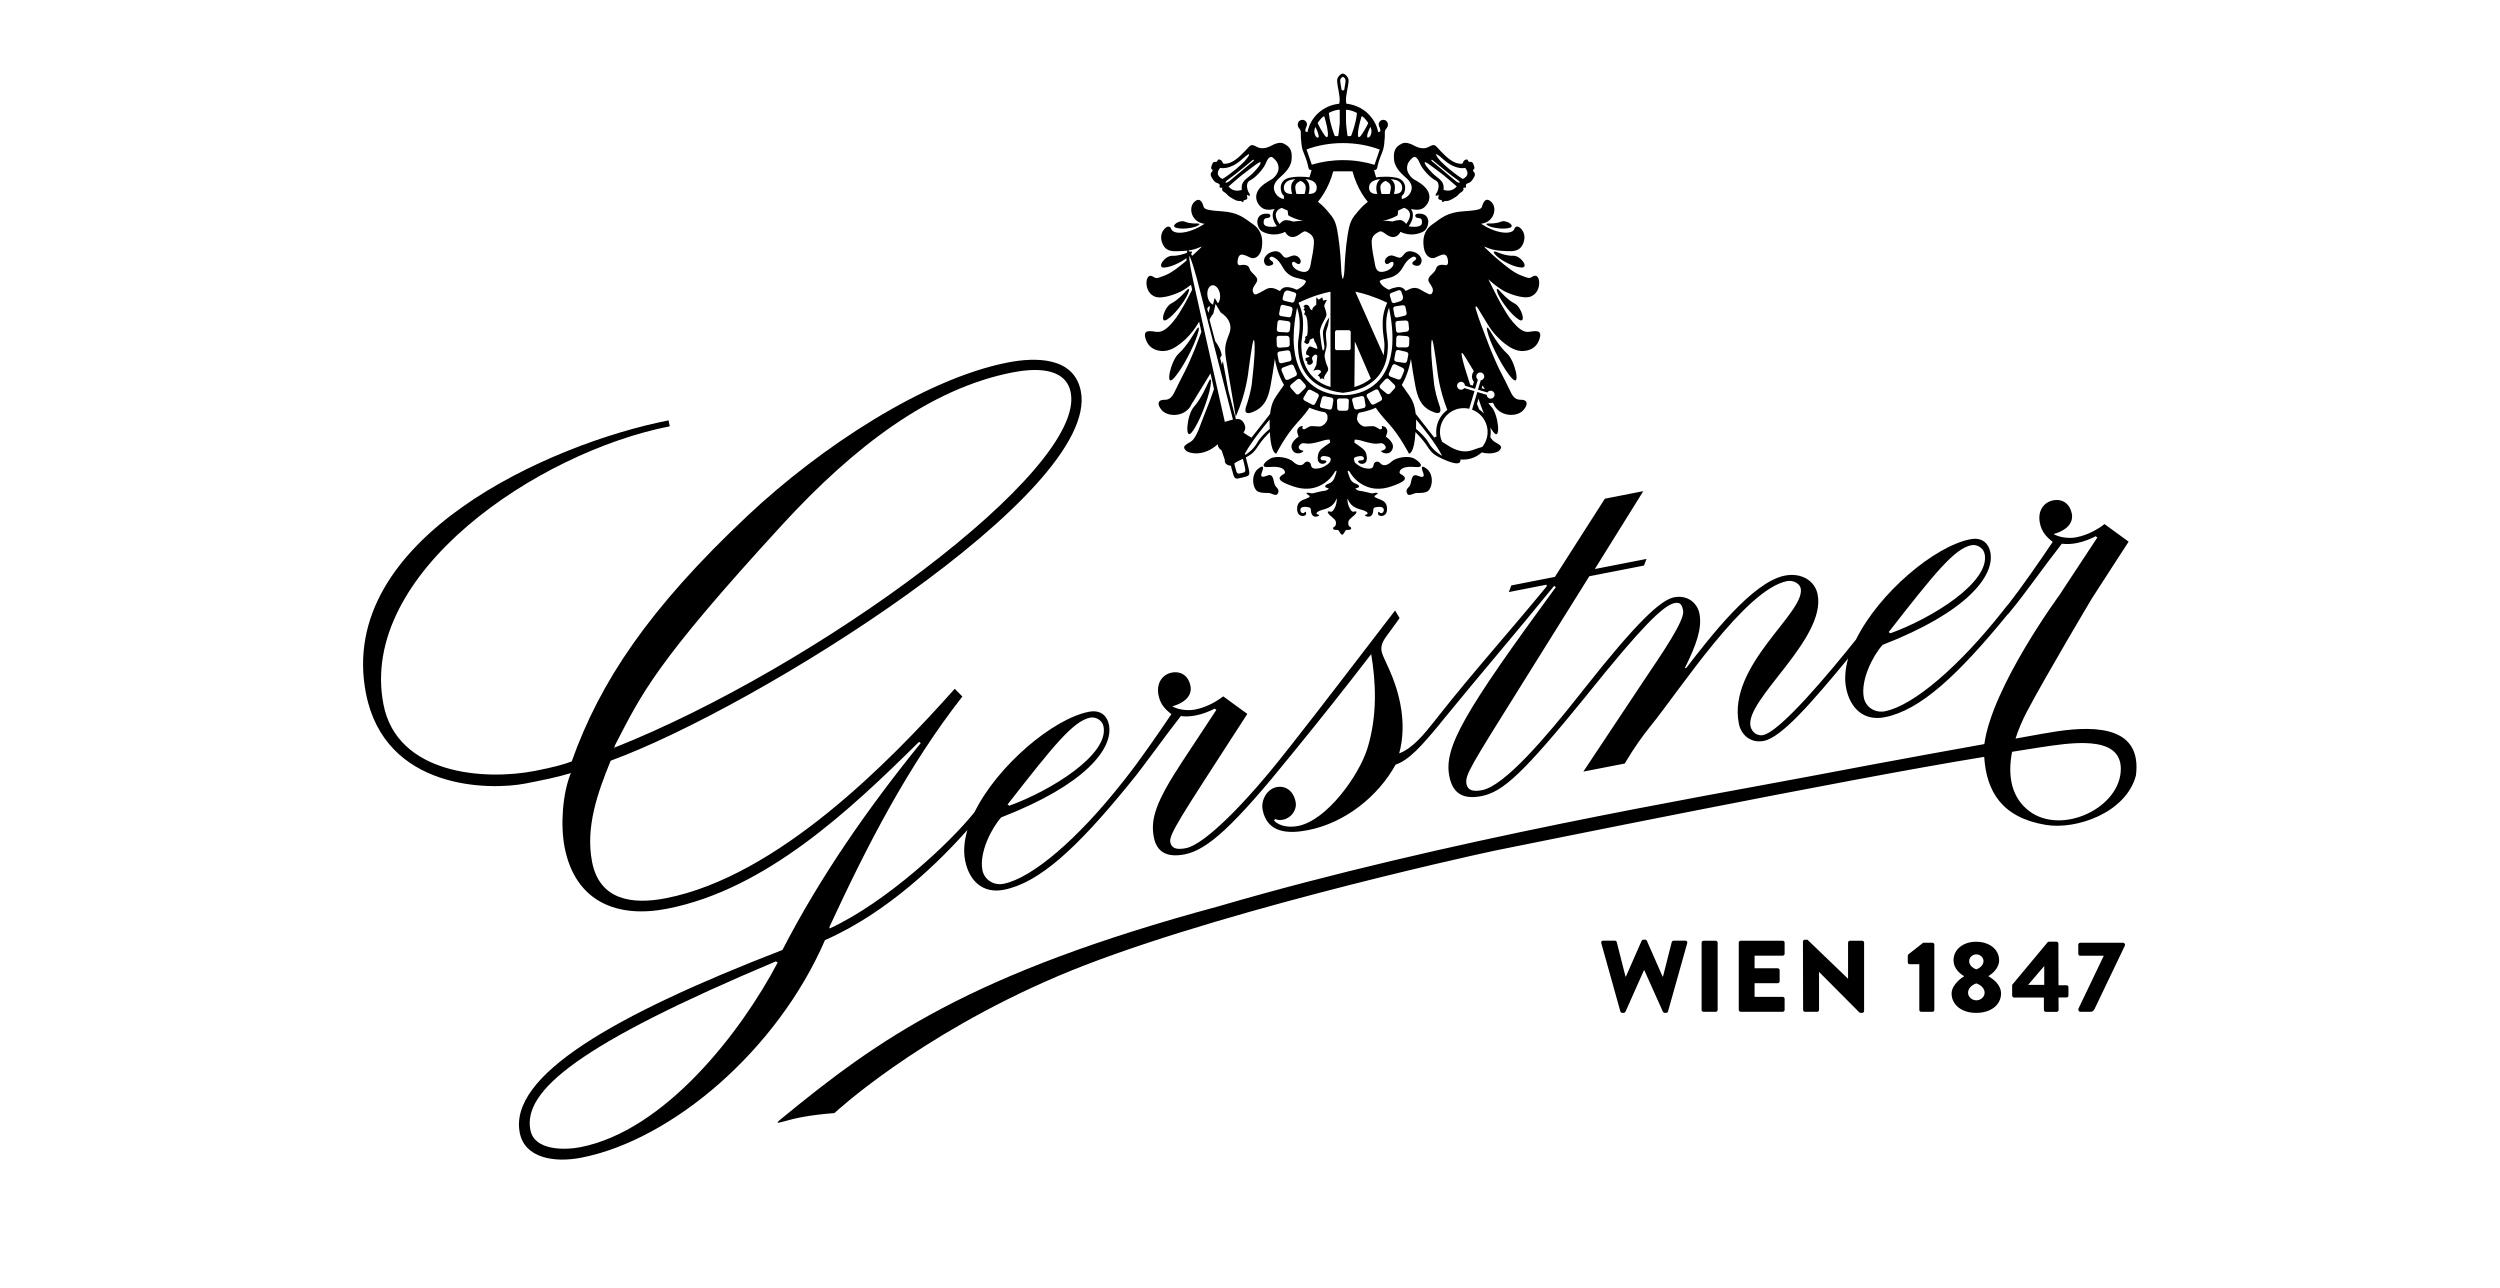
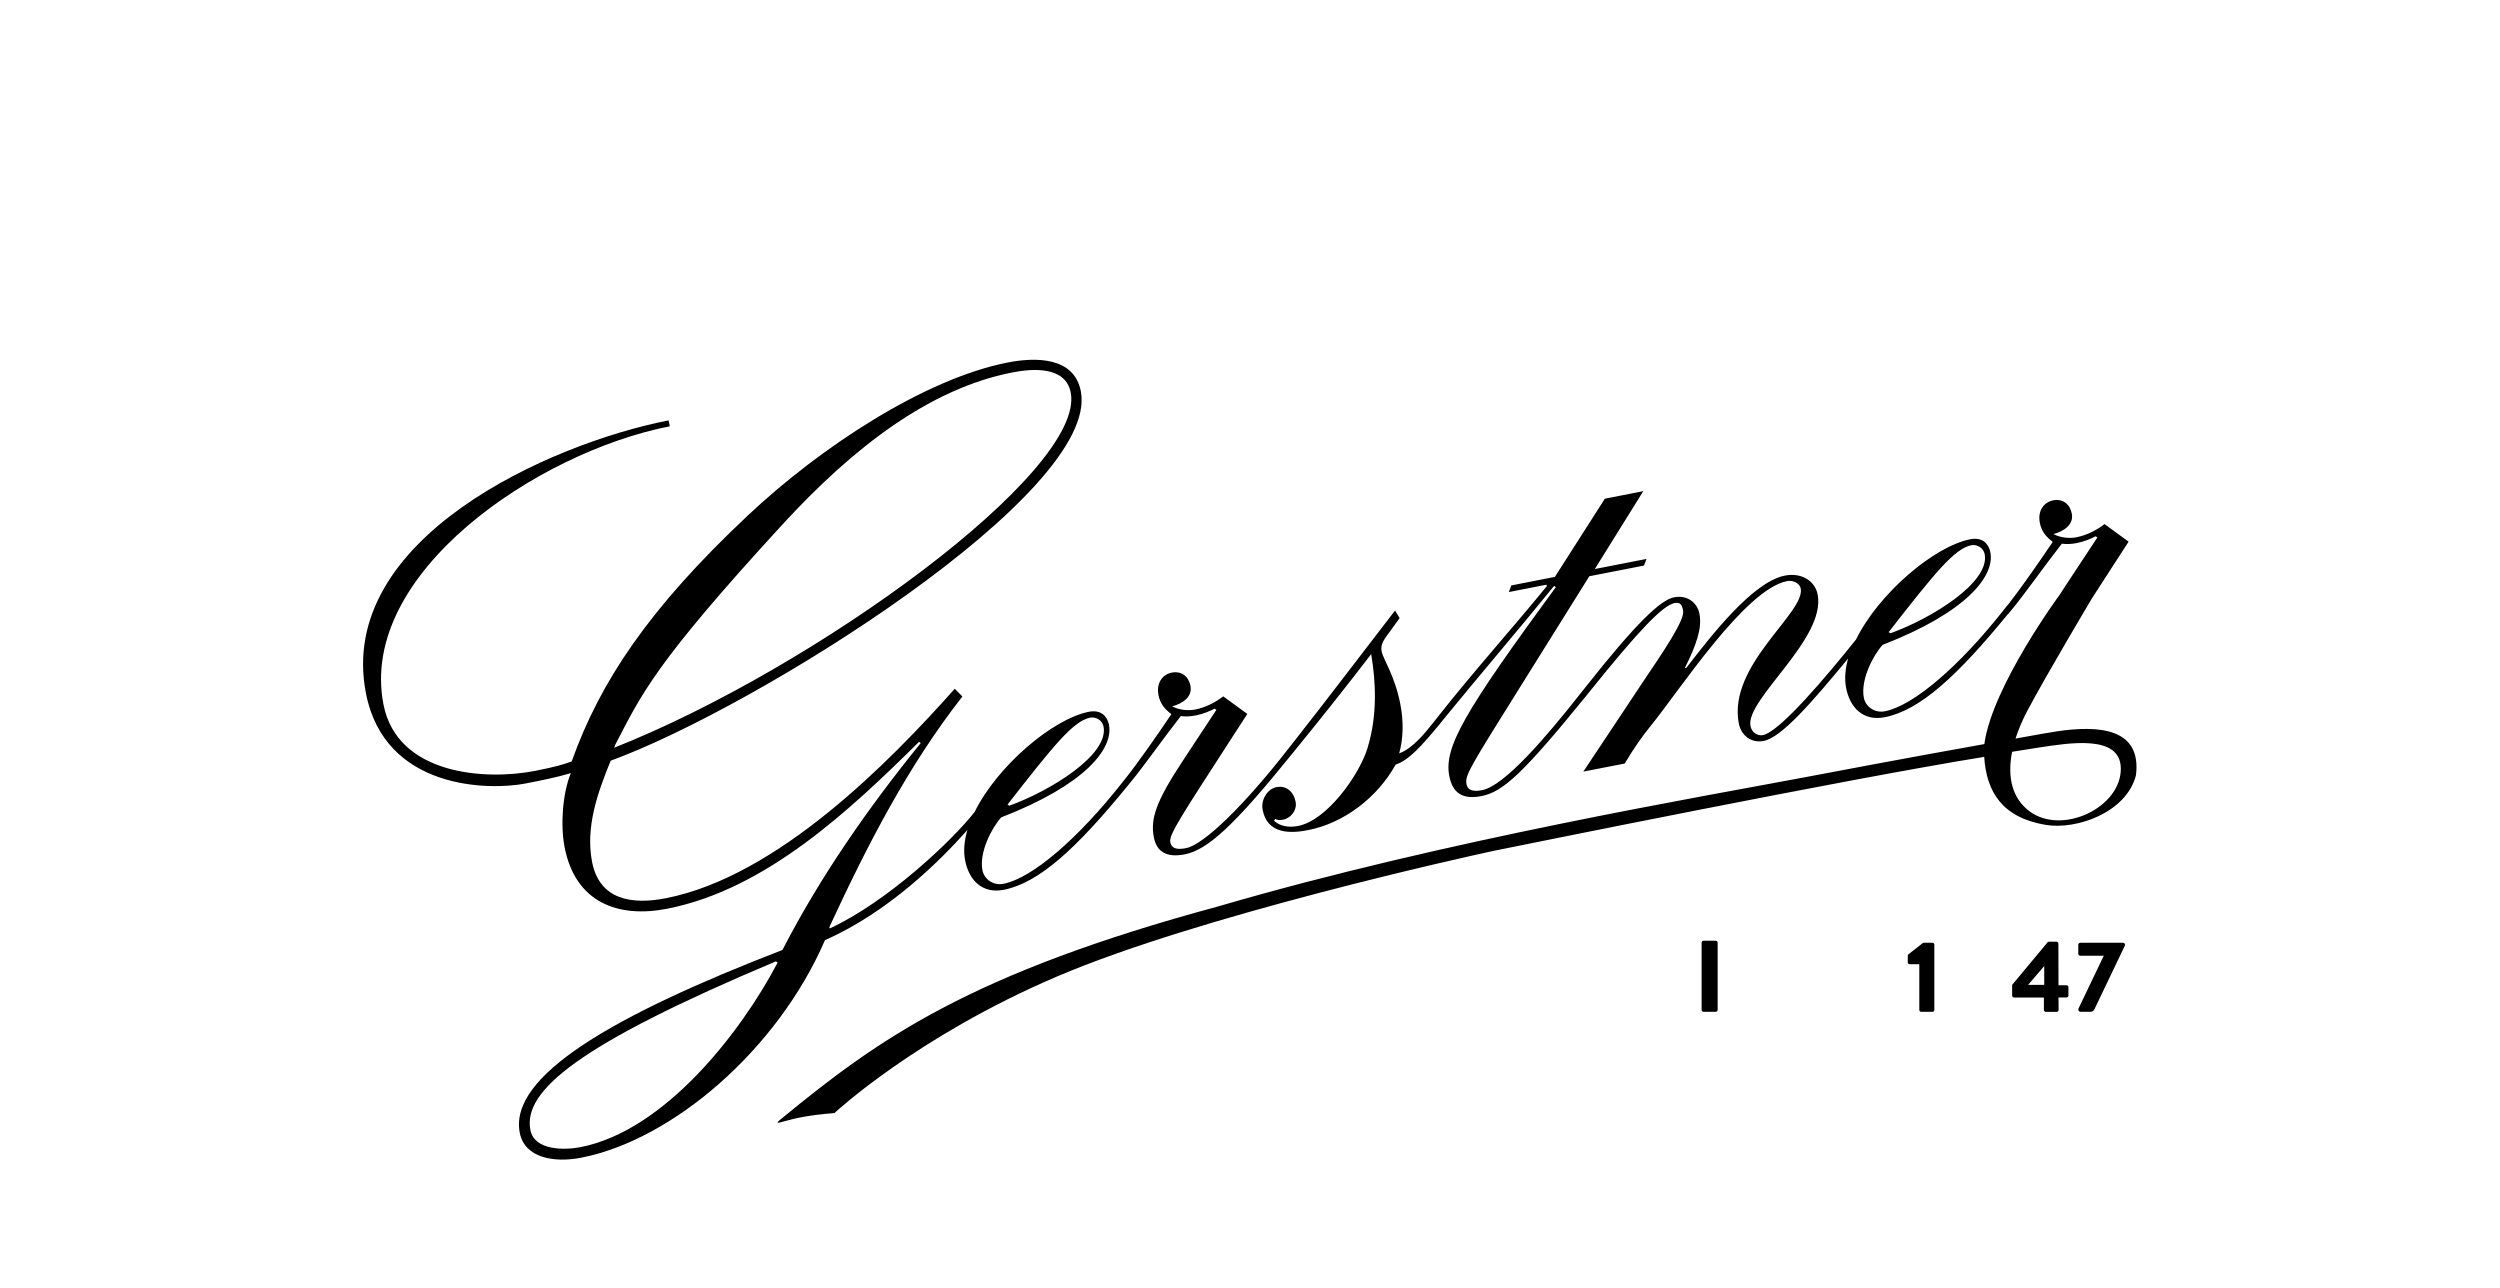
<svg xmlns="http://www.w3.org/2000/svg" version="1.1" x="0px" y="0px" viewBox="0 0 467.72 240.94" style="enable-background:new 0 0 467.72 240.94;" xml:space="preserve">
  <g id="Ebene_3">
    <g>
-       <path d="M299.58,176.45c-0.08-0.27,0.08-0.46,0.34-0.46h2.22c0.15,0,0.3,0.13,0.34,0.27l1.63,6.44h0.08l2.94-6.69    c0.06-0.11,0.17-0.21,0.32-0.21h0.34c0.17,0,0.29,0.1,0.32,0.21l2.94,6.69h0.08l1.63-6.44c0.04-0.13,0.19-0.27,0.34-0.27h2.22    c0.27,0,0.42,0.19,0.34,0.46l-3.59,12.77c-0.04,0.15-0.19,0.27-0.34,0.27h-0.3c-0.13,0-0.27-0.1-0.32-0.21l-3.48-7.77h-0.06    l-3.46,7.77c-0.06,0.11-0.19,0.21-0.32,0.21h-0.3c-0.15,0-0.3-0.11-0.34-0.27L299.58,176.45z" />
      <path d="M318.35,176.36c0-0.19,0.17-0.36,0.36-0.36h2.28c0.19,0,0.36,0.17,0.36,0.36v12.58c0,0.19-0.17,0.36-0.36,0.36h-2.28    c-0.19,0-0.36-0.17-0.36-0.36V176.36z" />
-       <path d="M325.3,176.36c0-0.19,0.15-0.36,0.36-0.36h7.86c0.21,0,0.36,0.17,0.36,0.36v2.07c0,0.19-0.15,0.36-0.36,0.36h-5.26v2.36    h4.33c0.19,0,0.36,0.17,0.36,0.36v2.07c0,0.21-0.17,0.36-0.36,0.36h-4.33v2.56h5.26c0.21,0,0.36,0.17,0.36,0.36v2.07    c0,0.19-0.15,0.36-0.36,0.36h-7.86c-0.21,0-0.36-0.17-0.36-0.36V176.36z" />
-       <path d="M337.31,176.15c0-0.19,0.17-0.34,0.36-0.34h0.48l7.58,7.29h0.02v-6.74c0-0.19,0.15-0.36,0.36-0.36h2.28    c0.19,0,0.36,0.17,0.36,0.36v12.79c0,0.19-0.17,0.34-0.36,0.34h-0.3c-0.06,0-0.21-0.06-0.25-0.1l-7.5-7.54h-0.02v7.09    c0,0.19-0.15,0.36-0.36,0.36h-2.26c-0.19,0-0.36-0.17-0.36-0.36L337.31,176.15z" />
      <path d="M359.08,180.39h-1.82c-0.19,0-0.34-0.17-0.34-0.36v-1.2c0-0.08,0.06-0.23,0.11-0.28l2.77-2.17h1.75    c0.19,0,0.34,0.17,0.34,0.36v12.2c0,0.19-0.15,0.36-0.34,0.36h-2.11c-0.21,0-0.36-0.17-0.36-0.36V180.39z" />
-       <path d="M367.44,182.67v-0.06c-0.74-0.42-1.96-1.44-1.96-2.94c0-2.13,1.9-3.48,4.22-3.48c2.41,0,4.31,1.35,4.31,3.48    c0,1.44-1.22,2.45-1.96,2.93v0.08c0.85,0.47,2.32,1.56,2.32,3.19c0,2.07-1.82,3.63-4.67,3.63c-2.75,0-4.58-1.56-4.58-3.63    C365.13,184.19,367.08,182.87,367.44,182.67z M369.76,187.15c0.76,0,1.54-0.61,1.54-1.42c0-0.7-0.53-1.41-1.56-1.75    c-0.99,0.34-1.54,1.04-1.54,1.75C368.2,186.56,368.98,187.15,369.76,187.15z M371.09,179.78c0-0.65-0.63-1.23-1.35-1.23    c-0.7,0-1.33,0.59-1.33,1.23c0,0.68,0.44,1.23,1.33,1.58C370.64,181.03,371.09,180.42,371.09,179.78z" />
      <path d="M376.45,186.26v-2.01l6.63-7.96c0.06-0.06,0.11-0.11,0.29-0.11h1.37c0.19,0,0.36,0.15,0.36,0.36l0.02,7.79h1.5    c0.21,0,0.36,0.15,0.36,0.34v1.58c0,0.19-0.15,0.36-0.36,0.36h-1.5l0.02,2.34c0,0.19-0.17,0.36-0.36,0.36h-2.03    c-0.19,0-0.36-0.17-0.36-0.36v-2.32h-5.57C376.6,186.62,376.45,186.45,376.45,186.26z M382.45,184.26v-3.53l-3.02,3.53H382.45z" />
      <path d="M388.84,188.73l4.75-9.92h-4.41c-0.19,0-0.36-0.17-0.36-0.36v-1.71c0-0.19,0.17-0.36,0.36-0.36h8.02    c0.19,0,0.36,0.17,0.36,0.36v0.13l-5.68,11.87c-0.23,0.47-0.49,0.55-0.78,0.55h-1.88c-0.21,0-0.38-0.15-0.38-0.36V188.73z" />
    </g>
    <path d="M371.22,141.6c0.42,6.48,3.3,11.36,11.53,12.73c5.68,0.95,15.03-2.26,16.86-9.26c1.13-9-7.18-9.35-14.69-8.26   c-1.23,0.18-4.03,0.67-7.84,1.37c0.53-1.66,1.25-3.37,2.17-5.12c3.5-6.63,12.11-21.09,12.12-21.1c1.08-1.68,2.3-3.56,3.67-5.68   l3.2-4.94l-4.51-3.29c-1.25,0.96-3.05,2.03-5.26,2.47c-1.38,0.27-3.15,0.04-4.28-0.6c1.91-0.52,3.82-1.75,3.42-3.83   c-0.35-1.8-1.7-2.83-3.5-2.48c-1.66,0.33-2.94,1.87-2.48,4.22c0.3,1.52,1.07,2.52,2.41,3.55c-2.55,3.79-6.01,8.76-8.42,11.83   l-0.03-0.02l-0.8,1.02c-8.17,10.37-16.76,17.8-22.15,18.86c-1.94,0.38-3.61-0.87-3.94-2.54c-0.65-3.33,1.75-7.96,3.52-9.89   c15.74-6.1,21.02-12.89,20.15-17.32c-0.3-1.52-1.42-2.89-3.77-2.43c-6.69,1.31-17.08,10.07-21.36,18.75   c-5.31,6.65-14.24,17.27-17.41,17.89c-0.97,0.19-2.1-0.45-2.34-1.7c-0.97-4.99,14.18-16.29,12.57-24.6   c-0.51-2.63-3.1-4.14-6.14-3.54c-6.08,1.19-13.97,11.5-18.44,17.27l-0.28,0.05c2.06-4.14,3.29-7.4,2.75-10.17   c-0.4-2.08-2.28-3.58-4.76-3.09c-2.49,0.49-6.98,4.67-16.65,16.92l-0.51,0.64l-0.3,0.38c-6.55,8.33-14.27,17.32-18.42,18.13   c-1.38,0.27-2.68,0.24-2.95-1.15c-0.32-1.66,0.79-3.32,10.3-18.55l12.68-20.31l10.23-2l0.47-1.24l-9.67,1.89l9.07-14.57l-7.19,1.41   l-9.35,14.63l-8.15,1.6l-0.47,1.24l7.05-1.38l0.06,0.28c-6.72,8.22-13.8,16.07-20.35,24.4l0,0l-0.38,0.48l-0.43,0.54l0,0   c-1.61,2.04-3.92,4.93-6.46,5.86c0.76-2.74,0.86-5.92,0.21-9.24c-1.02-5.26-3.22-8.43-3.49-9.81c-0.27-1.39,0.42-2.24,1.67-3.92   l1.69-2.34l-0.85-1.42c-6.53,8.47-12.92,16.91-19.47,25.23l-0.81,1.02l0,0c-7.69,9.85-15.38,17.53-18.83,18.21   c-1.93,0.38-2.73-0.04-2.95-1.15c-0.27-1.38,2.29-5.19,11.22-19.02l3.2-4.94l-4.51-3.29c-1.25,0.96-3.05,2.03-5.26,2.47   c-1.38,0.27-3.15,0.04-4.28-0.6c1.91-0.52,3.82-1.75,3.41-3.83c-0.35-1.8-1.7-2.83-3.5-2.48c-1.66,0.33-2.94,1.87-2.48,4.22   c0.3,1.52,1.06,2.52,2.41,3.55c-2.56,3.81-6.03,8.8-8.45,11.86l-0.81,1.02l0,0c-8.17,10.37-16.76,17.8-22.15,18.86   c-1.94,0.38-3.61-0.87-3.94-2.54c-0.65-3.33,1.75-7.96,3.52-9.89c15.74-6.1,21.02-12.88,20.15-17.32c-0.3-1.52-1.42-2.89-3.77-2.43   c-6.69,1.31-17.08,10.07-21.36,18.74c-4.28,5.45-16.36,16.83-27.12,21.8l-0.05-0.28c7.17-15.49,14.77-30.21,24.88-43.12l-1.43-1.45   c-12.24,13.76-33.19,35.11-54.05,39.19c-6.22,1.22-12.4,0.41-13.8-6.79c-1.27-6.51,1.05-13,3.48-18.94   c27.19-9.92,91.66-50.15,87.96-69.12c-1.27-6.51-8.56-6.38-13.67-5.38c-15.48,3.03-34.95,15.75-48.65,28.64   c-18.55,17.43-27.65,31.15-32.93,45.99c-1.47,0.57-3.24,1.06-6.83,1.77c-9.4,1.84-25.82,0.74-28.39-12.42   c-4.77-24.52,28.82-47.2,53.56-52.04l-0.22-1.11c-22.11,4.33-62.26,22.11-56.62,51.06c3.53,18.15,23.19,18.18,29.83,16.88   c2.76-0.54,5.8-1.13,8.51-1.95c-1.56,3.76-1.98,9.73-1.17,13.89c2,10.25,9.91,13.3,19.16,11.49c18.52-3.62,34.27-18.5,47.14-31.22   l0.33,0.22c-9.72,11.97-18.7,24.8-25.88,38.71c-31.62,12.23-51.22,23.54-49.14,34.21c0.92,4.71,6.41,5.65,11.52,4.65   c17-3.33,36.68-20.12,45.58-40.7c11.9-5.23,21.59-14.91,26.65-20.61c-0.59,1.99-0.78,3.92-0.43,5.7c0.73,3.74,3.23,6.27,7.24,5.49   c6.63-1.3,13.68-7.85,23.06-19.32l0.69-0.85l0,0c2.55-3.09,6.03-8.08,9.36-12.33c0.88,0.11,1.74,0.09,2.85-0.13   c1.38-0.27,2.57-0.79,3.48-1.26l0.33,0.22l-6.42,9.74c-4.87,7.42-5.96,10.66-5.28,14.12c0.54,2.77,2.47,3.83,5.78,3.18   c4.28-0.84,9.27-5.41,20.02-18.73l0.7-0.86l0,0c4.75-5.82,9.47-11.77,14.16-17.87c0.86,5.15,1.22,11.41-0.72,17.68   c-1.6,5.06-7.57,13.42-12.96,14.47c-1.66,0.32-3.42,0.09-4.5-0.99l0.22-0.33c0.33,0.22,0.91,0.26,1.46,0.15   c1.52-0.3,2.66-1.81,2.36-3.34c-0.41-2.08-1.89-3.08-3.55-2.76c-1.8,0.35-2.97,2.45-2.62,4.25c0.86,4.43,4.9,4.51,8.49,3.8   c6.77-1.32,13.01-6.14,16.4-12.27c2.43-0.76,4.9-3.55,8.04-7.33l0.69-0.86l0,0c6.83-8.38,13.97-16.68,20.91-25.23l0.33,0.22   c-17.23,23.5-20.99,29.99-19.93,35.39c0.7,3.6,2.99,4.3,6.03,3.71c4.01-0.79,7.78-4.25,19.47-18.62l0.69-0.86l0,0   c9.47-11.77,13.77-16.21,15.98-16.64c1.11-0.22,1.38,0.45,1.57,1.42c0.35,1.8-3.9,7.95-7.35,13.09l-11.32,17.03l7.74-1.51   c1.84-3.09,3.31-5.11,4.81-6.98c5.44-6.67,17.68-25.6,25.56-27.15c1.1-0.22,2.37,0.4,2.56,1.37c0.89,4.57-13.71,14.33-11.58,25.27   c0.43,2.22,2.3,3.72,4.65,3.26c3.34-0.65,8.99-7.18,15.8-15.43c-0.54,1.92-0.71,3.79-0.38,5.51c0.73,3.74,3.23,6.27,7.24,5.48   c6.63-1.3,13.66-7.84,23.03-19.29l0.03,0.02l0.7-0.86c2.55-3.09,6.03-8.08,9.36-12.33c0.88,0.11,1.74,0.09,2.84-0.13   c1.38-0.27,2.57-0.79,3.48-1.26l0.33,0.22l-6.42,9.74c-0.21,0.33-0.41,0.64-0.61,0.95l0,0c0,0-12.66,17.18-14.12,27.97   c-2.5,0.45-15.19,2.71-32.85,6.07c-19.76,3.75-67.99,11.88-110.35,24.26c-46.77,12.63-63.74,24.89-81.87,39.77   c-0.59,0.5-1.31,1.02,0.23,0.56c2.54-0.72,4.91-1.24,9.71-1.63c0,0,15.32-14.32,41.71-25.58s75.91-22.26,81.79-23.51   C285.58,157.96,344.87,145.87,371.22,141.6z M368.83,102c0.97-0.19,2.24,0.43,2.48,1.67c1.03,5.26-9.86,12-17.63,14.81l-0.33-0.22   C361.96,107.23,365.65,102.63,368.83,102z M203.98,134.26c0.97-0.19,2.24,0.43,2.48,1.67c1.03,5.26-9.86,12-17.63,14.81l-0.33-0.22   C197.11,139.49,200.8,134.88,203.98,134.26z M114.93,139.88l0.12-0.44c5.01-9.61,7.25-15.08,31.39-41.37   c13.38-14.55,27.62-25.39,42.96-28.39c3.73-0.73,9.95-1.23,10.92,3.76C203.17,88.11,152.48,125.03,114.93,139.88l-0.05,0.17   l-0.03-0.14C114.88,139.9,114.9,139.89,114.93,139.88z M108.6,214.62c-2.9,0.57-8.62,0.68-9.37-3.2   c-1.43-7.34,8.94-15.99,45.93-31.56l0.33,0.22C138.58,193.22,124.35,211.53,108.6,214.62z M381.29,139.88   c5.83-0.88,15.43-2.54,15.49,3.89c0.07,7.3-10.96,12.57-17.09,8.01c-3.25-2.42-4.18-6.43-3.25-11.13   C378.78,140.27,380.49,140,381.29,139.88z" />
-     <path d="M263.53,91.15c-0.49,0.47-0.45,0.89-0.23,1.25c0.22,0.35,0.69,0.17,1.27-0.07c0.58-0.24,1.34,0.08,2.36-0.33   s1.48-3.1,0.01-4.28c-1.47-1.18-0.75,0.53-0.75,0.53c0.54,1.26-0.28,1.03-0.94,0.76c-0.66-0.26-0.9-0.01-1.09,0.45   C263.98,89.92,264.02,90.68,263.53,91.15 M235.4,91.99c1.02,0.41,1.78,0.09,2.36,0.33c0.58,0.24,1.05,0.43,1.27,0.07   c0.22-0.35,0.26-0.77-0.23-1.25c-0.49-0.47-0.45-1.23-0.64-1.7c-0.19-0.47-0.43-0.72-1.09-0.45c-0.66,0.26-1.48,0.49-0.94-0.76   c0,0,0.72-1.71-0.75-0.53C233.92,88.89,234.38,91.58,235.4,91.99 M221.65,41.47c-0.95-0.41-2.72,0.77-1.66,1.13   c1.06,0.36,3.08,0.09,3.92-0.3c0.84-0.39,0.43-0.51,0-0.49C223.9,41.81,222.6,41.88,221.65,41.47 M280.83,41.47   c-0.95,0.41-2.25,0.34-2.25,0.34c-0.44-0.02-0.85,0.1,0,0.49c0.84,0.39,2.86,0.66,3.92,0.3C283.56,42.24,281.78,41.06,280.83,41.47    M251.15,100.1c0-0.01-0.01-0.01-0.01-0.01c0,0-0.01,0.01-0.01,0.01H251.15z M247.64,63.83c0.08,0.72,0.27,1.17,0.03,1.6   c-0.24,0.43-0.31-0.21-0.49-1.35c-0.18-1.13-0.22-1.68-0.25-1.99c-0.02-0.31,0.21-1.03,0.49-1.58c0.27-0.54,0.5-0.95,0.65-1.23   c0.15-0.29,0.09-0.63,0.02-0.91c-0.06-0.28-0.2-0.71-0.28-0.9c-0.08-0.19-0.08-0.26,0.01-0.51c0.09-0.25,0.45-0.88,0.45-0.88   l-0.75,0.15l-0.13-0.6l-0.68,0.44l-0.45-0.45v1.35c0,0,0.02,0.04-0.33,0.32c-0.35,0.28-0.4,0.48-0.4,0.56c0,0.08,0,0.15-0.05,0.17   c-0.05,0.02-0.16-0.02-0.28-0.15c-0.12-0.13-0.16-0.21-0.23-0.43c-0.06-0.23-0.22-0.3-0.34-0.36S244.29,57,244.29,57   s-0.18,0.06-0.33,0.2c-0.15,0.14-0.06,0.22,0,0.25c0.06,0.03,0.12,0.06,0.12,0.14c0,0.08-0.04,0.1-0.15,0.27   c-0.12,0.16,0.02,0.18,0.07,0.2c0.06,0.02,0.15,0.04,0.15,0.2c0,0.17-0.1,0.38-0.15,0.5c-0.05,0.12,0.01,0.1,0.07,0.11   s0.26,0.09,0.42,0.66c0.21,0.76,0.17,2.48,0.15,2.62c-0.02,0.14-0.06,0.21-0.05,0.38c0.01,0.18-0.04,0.23-0.1,0.29   c-0.06,0.06-0.17,0.13-0.23,0.16c-0.06,0.03-0.16,0.11-0.08,0.17c0.08,0.06,0.08,0.11,0.04,0.28c-0.04,0.17-0.19,0.47-0.22,0.55   c-0.02,0.08,0.01,0.12,0.02,0.12c0.02,0,0.04-0.01,0.1,0.02c0.18,0.08,0.21,0.18,0.32,0.24c0.1,0.07,0.13,0.02,0.14,0.01   c0.01-0.01,0.03-0.05,0.12-0.08c0.2-0.07,0.25-0.22,0.29-0.48c0.04-0.25,0.14-0.3,0.2-0.33c0.07-0.03,0.15-0.02,0.35-0.16   s0.24,0.03,0.31,0.23c0.07,0.21,0.06,0.35,0.19,0.51c0.13,0.16,0.23,0.32,0.37,0.83c0.14,0.51-0.04,0.38-0.1,0.36   c-0.06-0.02-0.68-0.27-1.02-0.39s-0.4,0-0.5,0.16c-0.1,0.16-0.46,0.72-0.45,1.04c0.02,0.32,0.17,0.35,0.26,0.37   c0.09,0.02,0.18,0.06,0.27,0.14c0.1,0.09,0.11,0.2,0.11,0.2s-0.64,0.19-0.7,0.21c-0.05,0.03-0.06,0.05-0.03,0.08   c0.03,0.03,0.02,0.06,0,0.2c-0.03,0.13,0,0.18,0.05,0.21c0.05,0.04,0.1,0,0.16,0.06c0.06,0.06,0.1,0.12,0.12,0.29   c0.02,0.17,0,0.3,0,0.3c0.39,0.2,0.64,0.12,0.71,0.05c0.08-0.07,0.11-0.13,0.22-0.23c0.12-0.1,0.18-0.26,0.04-0.56   c-0.24-0.5,0.06-0.71,0.34-0.96c0.27-0.25,0.57,0.17,0.57,0.17l-0.2,1.73c0,0-0.51,0.97-0.54,1.09s0.03,0.02,0.04,0   c0.01-0.02,0.24-0.23,0.75-0.23c0.66,0,0.65,0.45,0.65,0.45s-0.53,0.49-0.59,0.6c-0.06,0.11-0.01,0.1,0.04,0.09   c0.04,0,0.05-0.02,0.14,0.04c0.11,0.08,0.21,0.38,0.27,0.5c0.06,0.12,0.12,0.06,0.13,0.04c0.01-0.02,0.03-0.05,0.07-0.08   c0.04-0.03,0.09-0.04,0.18-0.02c0.1,0.02,0.21,0.09,0.34,0.16c0.13,0.07,0.05-0.02,0.03-0.05c-0.02-0.03-0.06-0.09-0.07-0.17   c-0.01-0.08,0.03-0.18,0.1-0.35c0.06-0.18,0.41-0.64,0.61-0.99c0.2-0.35-0.03-0.79-0.21-1.2c-0.18-0.41-0.32-1.13-0.38-1.45   c-0.06-0.32,0.14-1,0.29-1.58c0.14-0.58,0.08-0.94,0.06-1.17c-0.02-0.23-0.1-0.83-0.11-1.37c-0.02-0.54,0.17-1.11,0.28-1.38   c0.11-0.27,0.16-0.61,0.23-1.01c0.07-0.41,0.12-0.86,0.12-0.86c-0.68,0.88-0.85,1.54-1.03,2.09c-0.18,0.54-0.17,0.79-0.14,1.11   C247.53,62.9,247.56,63.1,247.64,63.83 M277.72,72.79l-0.52-0.16l0.16-0.53c0.14,0.22,0.27,0.44,0.4,0.65   C277.75,72.76,277.73,72.77,277.72,72.79 M276.73,76.59c-0.13-0.32-0.27-0.66-0.41-1.03l0.29-0.98c0.28,0.89,0.63,1.87,1.02,2.8   C277.37,77.08,277.07,76.82,276.73,76.59 M275.97,72.75l0.52-1.73c-0.24-0.18-0.36-0.5-0.27-0.81c0.12-0.39,0.53-0.62,0.93-0.5   c0.39,0.12,0.62,0.53,0.5,0.93c-0.09,0.29-0.34,0.49-0.62,0.52l-0.52,1.74l1.75,0.53c0.18-0.27,0.51-0.4,0.83-0.31   c0.39,0.12,0.62,0.53,0.5,0.93c-0.12,0.39-0.53,0.62-0.92,0.5c-0.31-0.09-0.51-0.37-0.52-0.68l-1.76-0.53l-0.99,3.3   c2.19,0.81,3.41,3.19,2.72,5.45c-0.17,0.57-0.45,1.08-0.8,1.52c-0.46,0.1-1.1,0.35-1.99,0.65c-1.59,0.53-3.18-0.13-4.25-0.8   c-0.4-0.25-0.86-0.54-1.27-0.8c-0.44-0.95-0.55-2.06-0.22-3.14c0.68-2.27,3.01-3.58,5.28-3.04l0.99-3.3l-1.91-0.58   c-0.18,0.25-0.5,0.38-0.82,0.28c-0.39-0.12-0.62-0.53-0.5-0.92c0.12-0.39,0.53-0.62,0.92-0.5c0.32,0.1,0.52,0.39,0.53,0.7   L275.97,72.75z M275.75,71.44l-0.21,0.7l-0.49-0.15c-0.64-1.93-1.2-3.78-1.42-4.72c-0.41-1.74-0.12-1.51,0.64-0.24   c0.24,0.4,0.8,1.33,1.47,2.42c-0.13,0.15-0.23,0.34-0.29,0.54C275.29,70.51,275.42,71.05,275.75,71.44 M270.78,76.69   c-0.86,0.64-1.54,1.54-1.87,2.65c-0.23,0.77-0.27,1.55-0.15,2.29c-0.13,0.07-0.26,0.15-0.42,0.24l-3.48-4.44   c-0.19-1.72-0.66-2.65-1.2-3.42c-0.5-0.72-1.05-1.5-1.4-2c0.16-0.25,1.23-2.06,1.71-4.86c0.22,1.55,0.54,3.61,0.82,5.03   c0.42,2.13,0.99,3.8,2.97,4.73c1.97,0.94,1.87-0.14,1.55-1.03c-0.32-0.9-0.92-2.89-1.05-4.38s-0.54-4.45-0.5-6.7   c0.04-2.25,0.34-0.84,0.48-0.06c0.14,0.78,0.52,3.42,0.62,4.2C268.93,69.53,269.22,72.73,270.78,76.69 M263.67,63.41l-0.04,1.09   c0,0-0.02,0.49-0.51,0.49L261.66,65c0,0-0.49,0-0.47-0.49l0.04-1.28c0,0,0.02-0.49,0.51-0.46l1.45,0.11   C263.19,62.88,263.68,62.92,263.67,63.41 M263.16,62.05l-1.44,0.2c0,0-0.49,0.07-0.53-0.42l-0.12-1.27c0,0-0.05-0.49,0.44-0.52   l1.46-0.08c0,0,0.49-0.03,0.54,0.46l0.1,1.08C263.6,61.49,263.64,61.98,263.16,62.05 M262.79,59.07l-1.35,0.32   c0,0-0.45,0.11-0.54-0.35l-0.23-1.19c0,0-0.09-0.46,0.37-0.53l1.37-0.21c0,0,0.46-0.07,0.55,0.39l0.2,1.02   C263.15,58.51,263.24,58.96,262.79,59.07 M261.95,56.36l-1.03,0.32c0,0-0.45,0.14-0.58-0.31l-0.3-1c0,0-0.14-0.45,0.31-0.58   l1.26-0.48c0,0,0.45-0.14,0.58,0.31l0.27,0.79C262.45,55.41,262.68,56.13,261.95,56.36 M259.54,56.64   c-0.29,0.59-0.86,1.97-0.86,3.88c0,1.28,0.11,2.01,0.2,2.65c0.09,0.6,0.16,1.07,0.12,1.83l0,0.02c-0.02,0.36-0.04,0.87-0.14,1.47   l-5.29-11.9l0-0.02C254.96,54.85,256.98,55.42,259.54,56.64 M256.14,34.97c0.1-1.39,2.11-1.45,2.11-1.45c0,0-0.01,0.01-0.01,0.01   c0,0,0,0,0,0c-0.1,0.07-0.25,0.21-0.4,0.41c-0.67,0.96-0.17,2.35-0.17,2.35C257.38,36.28,256.04,36.36,256.14,34.97 M258.25,35.04   c0-0.25,0.06-0.5,0.3-0.75c0.26-0.29,0.6-0.42,0.67-0.45c0,0,0.01,0,0.01,0c0,0,0,0,0,0c0,0,0,0,0,0l0,0   c1.03,0.48,1.01,1,0.96,1.49c-0.04,0.38-0.15,0.79-0.2,0.96h-0.76h-0.29h-0.47C258.47,36.29,258.26,35.62,258.25,35.04   C258.25,35.05,258.25,35.04,258.25,35.04 M259.14,41.22c0.7-0.18,1.87-0.58,2.35-0.98l0.08-0.84l1.11-0.52c0,0,2.22,0.58,0.4,3.02   c0,0-0.26-0.42-0.8-0.66c-0.54-0.24-1.77,0.2-1.77,0.2s-1.09-0.16-1.37-0.12C258.86,41.37,258.45,41.39,259.14,41.22 M260.86,36.29   h-0.07c0.19-0.68,0.28-1.43,0.06-1.96c-0.17-0.41-0.49-0.69-0.64-0.81c0.32,0.03,0.65,0.07,0.92,0.15c0.71,0.2,1.27,0.76,1.2,1.59   C262.26,36.09,261.59,36.29,260.86,36.29 M251.24,29.96c-2.08,0-4.05,0.31-5.82,0.85l-0.98-2.85c2.02-0.76,4.34-1.19,6.8-1.19   c2.5,0,4.85,0.44,6.89,1.22l-0.98,2.84C255.36,30.28,253.35,29.96,251.24,29.96 M256.27,25.56c-0.12,0.13-0.54,0.43-0.49-0.16   c0.05-0.58,0.56-1.58,0.56-1.58c0.05-0.08,0.08-0.02,0.13,0.12C256.78,24.79,256.39,25.43,256.27,25.56 M255.94,23.13   c-0.08,0.21-0.85,1.62-1.3,2.21c-0.45,0.59-0.68,0.37-0.56-0.74c0.12-1.11,0.63-2.77,0.63-2.77c0.03-0.07,0.06-0.13,0.27,0.02   c0.36,0.26,0.87,0.95,0.91,1.02S255.98,23.03,255.94,23.13 M253.85,21.34c-0.25,2.11-0.97,3.77-1.02,3.94   c-0.05,0.17-0.13,0.19-0.22,0.19h-0.37c-0.06,0-0.13,0-0.16-0.21c-0.29-2.17-0.26-2.41-0.26-2.86v-1.74c0-0.1,0.05-0.14,0.25-0.12   c0.83,0.1,1.57,0.47,1.66,0.52C253.83,21.1,253.88,21.14,253.85,21.34 M251.72,15.41c-0.15,0.87-0.23,1.39-0.23,1.39   s-0.1,0.12-0.25,0.12s-0.25-0.12-0.25-0.12s-0.08-0.53-0.23-1.39c-0.15-0.87,0.48-1.03,0.48-1.03S251.87,14.54,251.72,15.41    M250.4,25.26c-0.03,0.21-0.1,0.21-0.16,0.21h-0.37c-0.08,0-0.16-0.02-0.22-0.19c-0.05-0.17-0.76-1.83-1.02-3.94   c-0.03-0.21,0.02-0.24,0.11-0.29c0.09-0.04,0.83-0.42,1.66-0.52c0.2-0.02,0.25,0.02,0.25,0.12v1.74   C250.66,22.85,250.69,23.09,250.4,25.26 M247.85,25.35c-0.45-0.59-1.22-2.01-1.3-2.21c-0.05-0.11,0.01-0.19,0.05-0.26   c0.05-0.07,0.55-0.76,0.91-1.02c0.21-0.16,0.25-0.1,0.27-0.02c0,0,0.51,1.66,0.63,2.77C248.53,25.71,248.3,25.94,247.85,25.35    M246.7,25.41c0.05,0.59-0.37,0.28-0.49,0.16c-0.12-0.13-0.51-0.78-0.2-1.62c0.05-0.14,0.08-0.19,0.13-0.12   C246.14,23.83,246.65,24.82,246.7,25.41 M246.34,34.97c0.1,1.39-1.23,1.31-1.53,1.31c0,0,0.68-1.87-0.58-2.77   c0,0,0.23,0.01,0.53,0.07c0.03,0.01,0.07,0.01,0.1,0.01c0,0,0,0,0,0.01C245.46,33.74,246.28,34.09,246.34,34.97 M244.06,34.38   c0.13,0.16,0.19,0.33,0.21,0.49c0,0.01,0,0.02,0,0.02c0,0.02,0.01,0.03,0.01,0.05c0,0,0,0,0,0.01c0,0.03,0.01,0.06,0.01,0.09   c0,0.57-0.21,1.26-0.21,1.26h-0.54h-0.23h-0.76c-0.05-0.17-0.16-0.57-0.2-0.96c-0.05-0.5-0.07-1.02,0.96-1.5   C243.31,33.84,243.77,33.99,244.06,34.38 M242.32,33.52c-0.15,0.12-0.47,0.4-0.64,0.81c-0.22,0.53-0.13,1.28,0.06,1.96h-0.07   c-0.72,0-1.4-0.2-1.47-1.03c-0.07-0.83,0.49-1.39,1.2-1.59C241.67,33.6,242.01,33.55,242.32,33.52 M240.91,39.4l0.08,0.84   c0.48,0.4,1.65,0.8,2.35,0.98c0.7,0.18,0.28,0.16,0,0.12c-0.28-0.04-1.37,0.12-1.37,0.12s-1.23-0.44-1.77-0.2   c-0.54,0.24-0.8,0.66-0.8,0.66c-1.82-2.45,0.4-3.02,0.4-3.02L240.91,39.4z M248.92,54.57V72.4c-2.32-0.7-5.21-2.47-5.45-7.38   l0-0.02c-0.04-0.76,0.03-1.23,0.12-1.83c0.09-0.64,0.2-1.37,0.2-2.65c0-1.91-0.57-3.29-0.86-3.88   C245.49,55.42,247.51,54.84,248.92,54.57 M253.47,63.87l3,6.96c-0.77,0.64-1.77,1.19-3.08,1.58L253.47,63.87z M250.09,61.78h2.28   c0.18,0,0.33,0.16,0.33,0.36v3.01c0,0.2-0.15,0.36-0.33,0.36h-2.28c-0.18,0-0.33-0.16-0.33-0.36v-3.01   C249.77,61.94,249.92,61.78,250.09,61.78 M248.26,39.36c-0.68-0.78-1.27-1.29-1.69-1.61c0.77-0.93,1.49-2.1,2.08-3.44   c0.33-0.76,0.59-1.52,0.78-2.25h1.56h0.25c0.01,0,0.02,0,0.03,0h1.77c0.19,0.73,0.45,1.49,0.78,2.26c0.58,1.34,1.31,2.52,2.08,3.44   c-0.42,0.32-1.01,0.83-1.68,1.6c-1.34,1.55-1.67,2.01-2.09,4.6c-0.42,2.59-0.54,5.27-0.6,6.57c-0.06,1.29-0.3,1.69-0.3,1.69   s-0.24-0.4-0.3-1.69c-0.06-1.29-0.18-3.98-0.6-6.57C249.93,41.37,249.6,40.92,248.26,39.36 M243.16,60.52   c0,1.24-0.1,1.94-0.19,2.56c-0.09,0.61-0.16,1.13-0.12,1.95l0,0.02c0.04,0.88,0.13,2.71,1.22,4.49c1.35,2.21,3.75,3.54,7.14,3.95   l0.04,0l0.04,0c3.39-0.41,5.79-1.74,7.14-3.95c1.09-1.78,1.17-3.61,1.22-4.49l0-0.02c0.04-0.82-0.04-1.35-0.12-1.95   c-0.09-0.62-0.19-1.33-0.19-2.56c0-1.27,0.28-2.29,0.53-2.97c0.07,0.35,0.25,1.3,0.32,1.79c0.08,0.55,0.13,0.88,0.23,1.87   c0.1,1,0.1,1.75,0.09,2.37c-0.01,0.62-0.03,1.3-0.16,2.13c-0.13,0.83-0.27,1.47-0.46,2.05c-0.19,0.58-0.49,1.44-1.17,2.48   c-0.68,1.04-1.66,1.87-2.38,2.31c-0.72,0.45-1.62,0.88-2.9,1.16c-1.28,0.28-2.17,0.21-2.17,0.21c-0.31,0.01-0.83,0.01-1.57-0.1   c-0.74-0.11-1.38-0.29-2.11-0.57c-0.72-0.28-1.62-0.76-2.39-1.45c-0.78-0.69-1.23-1.29-1.71-2.09c-0.47-0.8-0.78-1.7-1-2.48   c-0.21-0.78-0.38-1.92-0.44-2.85c-0.06-0.93-0.02-1.93,0.03-2.73c0.05-0.8,0.16-1.62,0.28-2.42c0.11-0.73,0.28-1.54,0.3-1.67   C242.89,58.24,243.16,59.26,243.16,60.52 M242.48,55.28l-0.3,1c0,0-0.14,0.45-0.58,0.31l-1.31-0.31c0,0-0.45-0.14-0.31-0.58   l0.22-0.81c0,0,0.22-0.73,0.95-0.5l1.03,0.32C242.17,54.7,242.62,54.84,242.48,55.28 M240.09,57.05l1.35,0.32   c0,0,0.45,0.11,0.37,0.57l-0.2,1.02c0,0-0.09,0.46-0.55,0.39l-1.37-0.21c0,0-0.46-0.07-0.37-0.53l0.23-1.19   C239.55,57.4,239.63,56.94,240.09,57.05 M239.54,59.89l1.44,0.2c0,0,0.49,0.07,0.44,0.56l-0.1,1.08c0,0-0.05,0.49-0.54,0.46   l-1.46-0.08c0,0-0.49-0.03-0.44-0.52l0.12-1.27C239,60.31,239.05,59.82,239.54,59.89 M239.29,62.82l1.46,0.01c0,0,0.49,0,0.51,0.49   l0.04,1.09c0,0,0.02,0.49-0.47,0.53l-1.45,0.11c0,0-0.49,0.04-0.51-0.46l-0.04-1.28C238.81,63.31,238.8,62.82,239.29,62.82    M238.51,67.13c0.13,0.81,0.54,2.91,1.71,4.88c-0.35,0.5-0.89,1.29-1.4,2.01c-0.54,0.77-1.01,1.7-1.2,3.42l-3.48,4.44   c-1.27-0.72-1.51-0.98-1.51-0.98s0.74-0.72,0.02-1.85c-0.36-0.57-0.82-0.71-1.44-0.65c-0.44-1.66-0.91-3.46-1.4-5.31l-0.49-2.64   l-0.53-2.85l-0.01-0.06c-0.05,0.2-0.11,0.44-0.19,0.69c-0.11-0.43-0.22-0.86-0.33-1.28c0.12-0.2,0.22-0.36,0.32-0.5   c-0.01-0.07-0.15-0.7-0.39-1.21c-0.26-0.55-0.42-0.82-0.84-1.42l-0.14-0.53c-0.32-1.2-0.63-2.37-0.92-3.47   c0.01-0.04,0.26-0.63,0.71-1.15l0.42-1.81l0.95,1.6c0,0,0.76,0.42,1.31,1.23c0.55,0.81,0.69,1.73,0.3,2.73   c-0.39,1-0.66,1.69-0.75,2.56c-0.09,0.87,0.13,2.1,0.18,2.42c0.05,0.32,0.59,3.53,0.59,3.53l0.59,3.49l0.6,3.54   c2.01-4.52,2.36-8.34,2.44-9c0.1-0.78,0.48-3.42,0.62-4.2c0.14-0.78,0.44-2.19,0.48,0.06c0.04,2.25-0.36,5.2-0.5,6.7   s-0.74,3.49-1.05,4.38c-0.32,0.9-0.42,1.97,1.55,1.03c1.97-0.94,2.55-2.6,2.97-4.73C237.97,70.76,238.3,68.68,238.51,67.13    M227.86,56.75l-0.62-1.03l-0.29,1.27c-0.49-0.18-0.92-0.81-1.04-1.6c-0.16-1.01,0.23-1.91,0.88-2.02c0.64-0.1,1.29,0.64,1.45,1.65   C228.35,55.73,228.19,56.39,227.86,56.75 M225.85,57.74c0.01-0.02,0.03-0.05,0.05-0.08c0.26-0.45,0.59-0.57,0.39,0.16   c-0.05,0.19-0.13,0.45-0.22,0.73C226,58.27,225.93,58,225.85,57.74 M230.67,78.5c-0.44,0.1-0.94,0.26-1.52,0.43   c-2.13-9.44-5.37-23.83-5.95-26.55c-0.86-4.01-0.69-4.49-0.69-4.49s0.37,0.35,1.43,4.31C224.65,54.88,228.28,69.11,230.67,78.5    M224.58,46.42c-0.33,0.33-0.87,0.84-1.55,1.45c-0.06-0.14-0.13-0.25-0.19-0.36c0.37-0.48,0.11-0.52-0.26-0.4   c-0.08-0.11-0.16-0.19-0.22-0.25c0.62-0.08,1.28-0.24,1.99-0.55C224.58,46.2,225.07,45.93,224.58,46.42 M230.92,86.73   c0.23-0.22,0.71-0.47,1.61-0.89c0.13,0.52,0.22,0.86,0.25,0.99c0.36,1.52,0.27,1.49-0.51,1.68c-0.79,0.19-0.86,0.26-1.22-1.26   C231.02,87.16,230.98,86.98,230.92,86.73 M232.98,85.11c-0.02-0.09-0.05-0.17-0.07-0.26c1.31-2.37,3.73-5.3,4.63-6.36   c-0.02,0.47-0.01,1,0.01,1.59c0,0.05,0,0.1,0.01,0.15c-0.75,0.63-1.81,1.63-2.34,2.59C234.58,84,233.5,84.78,232.98,85.11    M241.23,67.61l-1.42,0.33c0,0-0.48,0.11-0.57-0.37l-0.24-1.25c0,0-0.09-0.48,0.39-0.56l1.44-0.22c0,0,0.49-0.07,0.58,0.41   l0.21,1.07C241.61,67.02,241.71,67.5,241.23,67.61 M240.38,70.78l-0.6-1.41c0,0-0.19-0.45,0.27-0.62l1.37-0.51   c0,0,0.46-0.17,0.65,0.28l0.52,1.22c0,0,0.19,0.45-0.25,0.66l-1.32,0.63C241.01,71.02,240.57,71.24,240.38,70.78 M241.55,71.93   l1.12-0.93c0,0,0.38-0.31,0.71,0.05l0.79,0.88c0,0,0.33,0.37-0.02,0.71l-1.04,1.02c0,0-0.35,0.34-0.68-0.02l-0.92-1.03   C241.51,72.61,241.18,72.25,241.55,71.93 M243.91,74.33l0.71-1.19c0,0,0.24-0.4,0.65-0.18l1.2,0.64c0,0,0.41,0.22,0.21,0.64   l-0.6,1.25c0,0-0.2,0.42-0.61,0.2l-1.38-0.73C244.08,74.96,243.67,74.74,243.91,74.33 M246.96,75.78l0.33-1.29   c0,0,0.12-0.46,0.58-0.36l1.2,0.25c0,0,0.46,0.1,0.38,0.56l-0.22,1.31c0,0-0.08,0.47-0.54,0.37l-1.39-0.3   C247.3,76.34,246.84,76.24,246.96,75.78 M250.13,75.01c0,0-0.02-0.46,0.44-0.46h1.34c0,0,0.46,0,0.44,0.46l-0.06,1.37   c0,0-0.02,0.46-0.48,0.46h-1.15c0,0-0.46,0-0.48-0.46L250.13,75.01z M253.32,74.41l1.39-0.3c0,0,0.46-0.1,0.54,0.37l0.22,1.31   c0,0,0.08,0.47-0.38,0.56l-1.2,0.25c0,0-0.46,0.1-0.58-0.36l-0.33-1.29C252.98,74.97,252.86,74.51,253.32,74.41 M255.93,73.64   l1.38-0.73c0,0,0.41-0.22,0.61,0.2l0.6,1.25c0,0,0.2,0.42-0.21,0.64l-1.2,0.64c0,0-0.41,0.22-0.65-0.18l-0.71-1.19   C255.76,74.26,255.52,73.86,255.93,73.64 M259.41,73.62l-1.12-0.93c0,0-0.38-0.31-0.05-0.68l0.92-1.03c0,0,0.33-0.37,0.68-0.02   l1.04,1.02c0,0,0.35,0.34,0.02,0.71l-0.79,0.88C260.12,73.56,259.79,73.93,259.41,73.62 M262.69,67.89l-1.44-0.22   c0,0-0.49-0.07-0.39-0.56l0.24-1.25c0,0,0.09-0.48,0.57-0.37l1.42,0.33c0,0,0.48,0.11,0.38,0.59l-0.21,1.07   C263.26,67.48,263.17,67.96,262.69,67.89 M261.5,70.97l-1.37-0.51c0,0-0.46-0.17-0.27-0.62l0.6-1.41c0,0,0.19-0.45,0.64-0.24   l1.32,0.63c0,0,0.44,0.21,0.25,0.66l-0.52,1.22C262.15,70.69,261.96,71.14,261.5,70.97 M264.92,80.23   c0.02-0.42,0.02-0.82,0.02-1.18c0-0.2,0-0.39-0.01-0.57c0.95,1.11,3.64,4.37,4.88,6.81c0,0-1.67-0.88-2.55-2.47   C266.73,81.86,265.67,80.87,264.92,80.23 M269.2,32.1c1.05,0.74,3.34,2.78,3.34,2.78c-1.07,1.27-2.48,0.62-2.48,0.62   c0.18-1.19-0.38-1.76-1.37-2.5c-0.99-0.75-1.89-1.99-1.89-1.99C265.74,29.28,268.15,31.37,269.2,32.1 M272.21,33.76   c-0.87-0.73-4.15-3.45-4.32-3.61c-0.17-0.16-0.17-0.37,0.14-0.18c0,0,3.45,2.89,4.49,3.57C273.56,34.21,273.08,34.49,272.21,33.76    M269.53,30.16c-0.73-0.76-1.73-2.35,0.56-0.3c2.29,2.05,4.03,1.55,4.03,1.55c1.18,1.46-0.46,2.07-0.46,2.07   C271.96,32.42,270.26,30.92,269.53,30.16 M235.59,31.02c0,0-0.9,1.24-1.89,1.99c-0.99,0.74-1.54,1.31-1.37,2.5   c0,0-1.42,0.65-2.48-0.62c0,0,2.29-2.05,3.34-2.78C234.23,31.37,236.64,29.28,235.59,31.02 M234.49,30.14   c-0.17,0.16-3.45,2.89-4.32,3.61c-0.87,0.73-1.35,0.46-0.31-0.23c1.04-0.68,4.49-3.57,4.49-3.57   C234.66,29.77,234.65,29.98,234.49,30.14 M232.85,30.16c-0.73,0.76-2.43,2.27-4.12,3.32c0,0-1.64-0.61-0.46-2.07   c0,0,1.74,0.5,4.03-1.55C234.58,27.81,233.58,29.39,232.85,30.16 M283.07,60.28c-0.97-1.13-1.67-2.43-2.22-3.36   c-0.55-0.93-1.91-3.69-2.2-4.27c-0.29-0.57-0.16-0.38,0.14-0.1c0.87,0.8,1.75,1.39,2.42,1.8c0.67,0.41,3.72,1.72,5.18,1.12   c1.46-0.6,1.66-2.14,1.55-2.91c-0.1-0.76-0.53-1.23-1.19-0.83c-0.66,0.4-0.63,0.38-2.11-0.17s-2.86-1.74-4.08-2.75   c-1.22-1.01-2.16-1.91-2.65-2.4c-0.49-0.49-0.01-0.21,0.22-0.11c1.41,0.62,2.63,0.62,3.74,0.68c1.11,0.06,2.37,0.06,2.99-1.19   c0.62-1.25,0.36-2.39-0.38-3.08c-0.74-0.7-1.11-0.1-1.19,0.18c-0.08,0.28-0.74,0.92-2.67,0.52c-1.93-0.4-3.52-1.55-3.52-1.55   c2.45-0.3,3.06-2.95,1.93-4.06c-1.13-1.11-1.59,0.26-1.73,0.74c-0.14,0.48-0.22,0.78-3.4,0.98c-3.18,0.2-4.2,1.25-5.89,2.43   c-1.69,1.17-1.87,2.85-1.63,4.4c0.24,1.55,1.31,2.27,2.21,1.81c0.9-0.46,1.31-0.54,1.51-0.54c0.2,0,0.66,0.04,0.8,1.15   c0.14,1.11-0.58,0.82-0.86,0.78c-0.28-0.04-1.07-0.04-1.31,0.54c-0.24,0.58-0.12,0.52-1,1.37c-0.88,0.86-0.42,1.27,0,1.91   c0.42,0.64,0.42,1.07,0.2,1.45c-0.22,0.38-0.52,0.24-0.82,0.1c-0.3-0.14-0.64-0.3-1.41-0.76c-0.78-0.46-1.49-0.3-2.03-0.06   c-0.24,0.11-0.49,0.23-0.69,0.34c-0.01-0.02-0.24-0.42-0.63-0.6c-0.41-0.19-0.81-0.14-1.08-0.1c-0.25,0.03-1.01,0.23-1.42,0.47   c-1.58-0.71-1.73-1.58-1.73-1.58c0.1-0.25,0.57-0.35,1.75-0.64c1.19-0.29,2.01-0.96,2.56-1.95c0.55-1,0.95-1.42,1.5-1.78   c0.55-0.36,0.73-0.27,0.92-0.1c0.19,0.17,0.06,0.33-0.02,0.43c-0.08,0.1-0.36,0.29-0.47,0.38s-0.29,0.45,0.19,0.64   c0.81,0.32,1.26,0.02,1.4-0.66c0.14-0.68-0.5-1.54-1.5-1.83c-0.99-0.29-1.45-0.02-1.93,0.64c-0.49,0.66-0.92,0.42-1.08,0.36   c-0.17-0.06-0.36-0.14-0.61-0.22c-0.25-0.09-0.53-0.16-0.87-0.05c-0.64,0.21-1,0.92-0.84,1.25c0.15,0.33,0.41,0.44,0.86,0.09   c1.02-0.8,1.16,0.93-0.74,1.54c-1.9,0.61-1.92-0.9-2.1-1.81c-0.18-0.92-0.45-2.18-0.52-3.52c-0.07-1.34,0.84-1.73,1.29-1.99   c0.45-0.26,0.69-0.1,1.43,0.44c1.87,1.35,2.67-0.48,2.67-0.48c1.85,0.93,3.55,0.35,4.29-0.06c0.74-0.41,1.11-1.66,0.81-2.42   c-0.3-0.76-0.98-0.95-1.78-0.92c-0.8,0.02-0.69,0.8,0.02,0.82c0.72,0.02,0.68,0.52,0.68,0.8c0.01,0.28-0.05,0.71-0.99,0.82   c-0.94,0.11-1.48-0.1-1.48-0.1c1.47-2.05,0.41-3.21,0.41-3.21c0.6,0.11,1.7,0.36,2.49-0.31c0.79-0.67,1.28-1.77,0.74-2.93   c-0.54-1.16-2.1-1.99-2.61-2.27c-0.51-0.28-1.37-1.19-1.35-2.16c0.02-0.97,0.55-1.5,1.06-1.94c0.51-0.45,1.03,0.25,1.38,1.15   c0.34,0.89,1.84,2.6,2.88,3.1c1.04,0.5,0.43,2.09,0.21,2.35c-0.21,0.26-0.19,0.51-0.19,0.51c0.41,0.08,0.6-0.22,0.6-0.22   s-0.08,0.41-0.09,0.58c-0.01,0.18-0.01,0.36,0.31,0.41c0.32,0.06,0.4,0.18,0.4,0.18c0,0.47,0.26,0.19,0.31,0.15   c0.05-0.04,0.12-0.1,0.4-0.1c0.28,0.01,0.39-0.01,0.65-0.1c0.26-0.1,0.83-0.4,1.27-0.71c0.45-0.31,0.44-0.53,1.02-0.88   c0.58-0.36,0.29-0.77,0.29-0.77s0.02-0.04,0.21-0.02c0.19,0.02,0.41,0.02,0.31-0.37c-0.1-0.39,0.41-0.46,0.65-0.58   c0.25-0.12,0.48-0.37,0.84-0.96c0.36-0.6,0.11-0.93,0-1.02c-0.11-0.09-0.2-0.39-0.2-0.39c0.34-0.11,0.33-0.43,0.27-0.6   c-0.06-0.17-0.14-0.53-0.31-0.76c-0.17-0.23-0.43-0.12-0.6-0.16c-0.18-0.04-0.2-0.07-0.3-0.33c-0.1-0.26-0.72-0.04-0.84,0.32   c-0.13,0.36-0.17,0.45-0.92,0.32c-1.15-0.2-2.23-1.19-3.33-2.33c-1.1-1.14-0.99-1.44-2.27-0.76c-1.28,0.68-2.69-0.28-3.04-0.44   c-0.35-0.16-1.23-0.54-1.93-0.2c-1.27,0.62-1.64,1.44-1.46,3.1c0.18,1.66,1.75,2.83,2.41,3.46c0.66,0.64,1.21,1.47,0.68,2.57   c-0.53,1.1-1.66,1.25-1.66,1.25v-0.58c0.45-0.32,0.64-0.9,0.64-1.56c0-0.72-0.42-1.34-1.03-1.64c-0.07-0.04-0.72-0.4-2.63-0.4   c-0.79,0-1.35,0.06-1.76,0.13c-0.16-0.46-0.29-0.92-0.4-1.37c0.59,0.02,0.6-0.44,0.7-0.92c0.1-0.5,0.27-1.01,0.58-1.79   c0.31-0.78,0.5-1.15,0.62-2.17c0.12-1.02,0.13-1.61,0.12-1.98c0-0.37-0.04-0.55,0.31-0.95c0.22-0.25,0.27-0.52,0.26-0.7   c0-0.01,0-0.02,0-0.03c0-0.47-0.38-0.86-0.86-0.86c-0.47,0-0.86,0.39-0.86,0.86c0,0.13,0.03,0.25,0.08,0.36   c0,0.01,0,0.01,0.01,0.02c0.11,0.18,0.18,0.41,0.21,0.64c0.03,0.23-0.02,0.29-0.12,0.34c-0.08,0.04-0.21,0.08-0.27,0.09   c-0.56-2.83-2.96-5.02-5.93-5.32c-0.08-0.18-0.23-0.75,0.08-2.27c0.4-1.99,0.34-2.22,0.21-2.52c-0.12-0.3-0.58-0.85-0.98-0.85   c-0.41,0-0.86,0.55-0.98,0.85c-0.12,0.3-0.18,0.53,0.21,2.52c0.3,1.52,0.16,2.09,0.08,2.27c-2.97,0.3-5.37,2.48-5.93,5.32   c-0.06-0.01-0.19-0.05-0.27-0.09c-0.1-0.06-0.15-0.11-0.12-0.34c0.03-0.23,0.11-0.46,0.21-0.64c0-0.01,0-0.01,0.01-0.02   c0.05-0.11,0.08-0.23,0.08-0.36c0-0.47-0.38-0.86-0.86-0.86c-0.47,0-0.86,0.39-0.86,0.86c0,0.01,0,0.02,0,0.03   c0,0.18,0.04,0.45,0.26,0.7c0.35,0.4,0.31,0.58,0.31,0.95c0,0.37,0,0.96,0.12,1.98c0.12,1.02,0.31,1.38,0.62,2.17   c0.31,0.78,0.48,1.29,0.58,1.79c0.1,0.48,0.11,0.94,0.69,0.92c-0.11,0.44-0.24,0.9-0.4,1.36c-0.4-0.07-0.96-0.12-1.71-0.12   c-1.91,0-2.56,0.36-2.63,0.4c-0.61,0.29-1.03,0.92-1.03,1.64c0,0.66,0.18,1.24,0.63,1.56l-0.04,0v0.58c0,0-1.12-0.15-1.66-1.25   c-0.53-1.1,0.02-1.93,0.68-2.57c0.66-0.64,2.23-1.81,2.41-3.46c0.18-1.66-0.19-2.48-1.46-3.1c-0.7-0.34-1.58,0.04-1.93,0.2   c-0.35,0.16-1.76,1.11-3.04,0.44c-1.28-0.68-1.17-0.37-2.27,0.76c-1.1,1.14-2.17,2.13-3.33,2.33c-0.76,0.13-0.8,0.04-0.92-0.32   c-0.13-0.36-0.74-0.58-0.84-0.32c-0.1,0.26-0.13,0.29-0.3,0.33c-0.18,0.04-0.44-0.07-0.6,0.16c-0.17,0.23-0.25,0.59-0.31,0.76   c-0.06,0.17-0.07,0.49,0.27,0.6c0,0-0.09,0.3-0.2,0.39c-0.11,0.09-0.36,0.42,0,1.02c0.36,0.6,0.59,0.84,0.84,0.96   c0.25,0.12,0.75,0.19,0.65,0.58c-0.1,0.39,0.12,0.39,0.31,0.37c0.19-0.02,0.21,0.02,0.21,0.02s-0.29,0.41,0.29,0.77   c0.58,0.36,0.57,0.57,1.02,0.88c0.45,0.31,1.01,0.61,1.27,0.71c0.26,0.1,0.37,0.11,0.65,0.1c0.28-0.01,0.35,0.06,0.4,0.1   c0.05,0.04,0.31,0.32,0.31-0.15c0,0,0.08-0.12,0.4-0.18s0.32-0.24,0.31-0.41c-0.01-0.18-0.09-0.58-0.09-0.58s0.18,0.3,0.6,0.22   c0,0,0.02-0.25-0.19-0.51c-0.21-0.26-0.83-1.85,0.21-2.35c1.04-0.5,2.54-2.21,2.88-3.1c0.34-0.89,0.87-1.59,1.38-1.15   c0.51,0.45,1.04,0.97,1.06,1.94c0.02,0.97-0.84,1.88-1.35,2.16c-0.51,0.28-2.07,1.11-2.61,2.27c-0.54,1.16-0.05,2.26,0.74,2.93   c0.79,0.67,1.89,0.42,2.49,0.31c0,0-1.07,1.15,0.41,3.21c0,0-0.54,0.21-1.48,0.1c-0.94-0.11-1-0.54-0.99-0.82   c0.01-0.28-0.03-0.77,0.68-0.8c0.72-0.02,0.82-0.8,0.02-0.82c-0.8-0.02-1.47,0.17-1.78,0.92c-0.3,0.76,0.07,2.01,0.81,2.42   c0.74,0.41,2.44,0.99,4.29,0.06c0,0,0.8,1.83,2.67,0.48c0.74-0.54,0.98-0.7,1.43-0.44c0.45,0.26,1.36,0.65,1.29,1.99   c-0.07,1.34-0.34,2.6-0.52,3.52c-0.18,0.92-0.2,2.43-2.1,1.81c-1.9-0.61-1.76-2.34-0.74-1.54c0.45,0.35,0.71,0.25,0.86-0.09   c0.15-0.33-0.2-1.04-0.84-1.25c-0.33-0.11-0.62-0.04-0.87,0.05c-0.25,0.09-0.44,0.16-0.61,0.22c-0.17,0.06-0.6,0.3-1.08-0.36   c-0.49-0.66-0.94-0.92-1.93-0.64c-0.99,0.29-1.64,1.15-1.5,1.83c0.14,0.68,0.59,0.98,1.4,0.66c0.48-0.19,0.3-0.55,0.19-0.64   c-0.11-0.09-0.39-0.29-0.47-0.38c-0.08-0.1-0.21-0.26-0.02-0.43c0.19-0.17,0.37-0.25,0.92,0.1c0.55,0.36,0.95,0.78,1.5,1.78   c0.55,0.99,1.37,1.66,2.56,1.95c1.19,0.29,1.65,0.38,1.75,0.64c0,0-0.14,0.87-1.72,1.58c-0.34-0.18-0.81-0.33-1.07-0.39   c-0.29-0.08-0.93-0.2-1.4,0.02c-0.39,0.18-0.61,0.51-0.67,0.61c-0.2-0.11-0.45-0.23-0.69-0.34c-0.54-0.24-1.25-0.4-2.03,0.06   c-0.78,0.46-1.11,0.62-1.41,0.76c-0.3,0.14-0.6,0.28-0.82-0.1c-0.22-0.38-0.22-0.82,0.2-1.45c0.42-0.64,0.88-1.05,0-1.91   c-0.88-0.86-0.76-0.8-1-1.37c-0.24-0.58-1.03-0.58-1.31-0.54c-0.28,0.04-1,0.34-0.86-0.78c0.14-1.11,0.6-1.15,0.8-1.15   c0.2,0,0.62,0.08,1.51,0.54c0.9,0.46,1.97-0.26,2.21-1.81c0.24-1.55,0.06-3.22-1.63-4.4c-1.69-1.17-2.71-2.23-5.89-2.43   c-3.18-0.2-3.26-0.5-3.4-0.98c-0.14-0.48-0.6-1.85-1.73-0.74c-1.13,1.11-0.52,3.76,1.93,4.06c0,0-1.59,1.15-3.52,1.55   c-1.93,0.4-2.59-0.24-2.67-0.52c-0.08-0.28-0.46-0.88-1.19-0.18c-0.74,0.7-1,1.83-0.38,3.08c0.62,1.25,1.87,1.25,2.99,1.19   c0.5-0.03,1.01-0.04,1.56-0.1c-0.04,0.14-0.07,0.28-0.09,0.42c-0.51,0.2-1.67,0.59-2.71,0.55c-1.38-0.06-3.02,2.26-1.53,2.2   c1.23-0.05,3.08-0.95,4.17-1.76c0,0.15,0.01,0.29,0.02,0.44c-0.03,0.03-0.07,0.06-0.1,0.09c-1.22,1.01-2.6,2.2-4.08,2.75   s-1.45,0.57-2.11,0.17c-0.66-0.4-1.08,0.06-1.19,0.83c-0.1,0.76,0.09,2.31,1.55,2.91c1.46,0.6,4.51-0.72,5.18-1.12   c0.45-0.28,1.01-0.64,1.59-1.09c0.06,0.29,0.13,0.6,0.2,0.92c-0.5,1-1.11,2.2-1.44,2.75c-0.55,0.93-1.25,2.23-2.22,3.36   c-0.97,1.13-1.92,1.9-2.99,1.78c-1.07-0.13-2.49-0.51-2.13,1.03c0.37,1.54,1.42,2.4,2.95,2.54c1.53,0.14,2.73-0.68,3.74-1.46   c1.01-0.77,2.17-2.09,2.76-3c0.24-0.37,0.45-0.7,0.64-1.02c0.14,0.62,0.28,1.26,0.42,1.91c-0.44,1.17-1.03,2.73-1.27,3.33   c-0.37,0.92-1.4,3.29-1.81,4.04c-0.41,0.75-1.44,2.84-1.81,3.61c-0.37,0.77-0.84,1.78-2.01,1.73c-1.18-0.05-1.52,0.74-0.54,1.9   c0.98,1.16,3.41,1.33,4.85-0.03c0.72-0.66,0.57-0.9,1.08-1.57c0,0,1.78-2.89,3.22-5.25c0.22,0.99,0.44,1.98,0.65,2.95   c-0.47,1.39-0.98,2.76-1.42,3.82c-1.14,2.73-1.77,5.4-3.04,6.09s-1.39,0.98-0.76,1.61c0.5,0.5,3.25,1.22,5.92-1.21   c0.07,0.83,0.71,1.13,0.71,1.13l0.6,1.75c-0.08,0.9,0.68,1.11,1.17,1.15c0.12,0.55,0.19,0.85,0.19,0.85l0.03-0.01   c0.02,0.08,0.03,0.15,0.05,0.19c0.38,1.58,0.51,1.5,1.86,1.17c1.35-0.32,1.5-0.31,1.12-1.89c-0.05-0.2-0.22-0.86-0.48-1.88   c1.34-0.67,1.67-1.17,2.48-2.38c0.59-0.88,1.49-1.84,2.01-2.37c0,0.01,0,0.03,0,0.04c0.24,4.14,1.21,4,1.21,4s1.75-3.41,3.82-5.65   c1.49-1.62,2.14-2.54,2.39-2.94c0.21,0.1,1.36,0.61,2.94,0.88c0.16,0.14,0.3,0.3,0.4,0.5c0.03,0.22,0.05,0.45,0.04,0.64   c-0.02,0.67-0.83,1.49-1.47,1.5c-0.64,0.02-1.42-0.15-1.81-0.02c-0.39,0.14-0.8,0.43-0.96,0.51c-0.16,0.08-0.67,0.06-0.38-0.6   c0,0-0.56,0.04-0.79,0.33c-0.31,0.4-0.4,0.63,0,1.68c0,0-1.58,0.97-1.3,2.12c0.28,1.15,1.34,1.13,1.88,0.84   c0.54-0.29,0.26-0.34,0-0.4c-0.26-0.06-0.86-0.38-0.38-0.97c0.49-0.58,0.8-0.31,1.6-0.28s2.43-0.46,2.98-0.63   c0.26-0.08,0.73-0.15,1.05-0.12c0.03,0.17,0.05,0.35,0.08,0.53c-0.04,0.04-0.09,0.07-0.14,0.11c-1.13,0.83-1.91,1.17-2.12,2.16   c-0.21,1,0,1.66,0.77,1.72c0.41,0.03,0.71-0.2,0.76-0.37c0.05-0.16,0.01-0.3-0.64-0.29c-0.65,0.01-0.57-0.91,0.33-0.79   c0.88,0.12,1.25,0.24,1.11,0.84c-0.05,0.16-0.11,0.28-0.2,0.36c-0.05,0.05-0.1,0.1-0.13,0.16c-0.44,0.39-1.02,0.76-1.72,0.91   c-1.66,0.34-1.54-0.4-1.67-0.8c-0.13-0.4-0.77-0.67-1.2-0.13c-0.43,0.54-1.26,0.51-2.09-0.29s-3.21-1.2-4.31-0.55   c-1.11,0.66-2.01,1.73-0.09,1.55c1.92-0.18,2.66,0.29,2.84,0.78s-0.27,0.55-0.53,0.75c-0.26,0.2-1.1,0.77,0.66,1.53   c1.76,0.76,3.84,1.51,6.16,0.56c1.85-0.76,2.78-2.17,3.08-2.72c0.19-0.26,0.43-0.34,0.26,0.17c-0.2,0.57-0.39,1.68-1.34,2.01   s-0.79,0.69-0.54,0.77c0.23,0.07,0.47,0.15,0.51,0.16l-0.01,0c0,0-0.3,0.36-0.67,0.42c-0.38,0.06-0.86,0.11-1.47,0.28   c-0.6,0.17-1.01,0.28-1.35,0.17c-0.34-0.11-0.98-0.12-0.57,0.2c0.41,0.32,0.88,0.4-0.08,0.79c-0.96,0.38-1.88,0.63-1.79,2.13   c0.08,1.5,1.7,1.33,1.68,0.72c-0.02-0.61-0.31-0.23-0.36-0.15c-0.05,0.08-0.67,0.2-0.72-0.49c-0.05-0.69,0.85-0.66,1.24-0.6   c0.39,0.06,0.73,0.06,0.73,0.6c0,0.54,0.26,1.2,0.83,1.21c0.57,0.02,0.93-0.28,0.54-0.38c-0.39-0.11-0.54-0.35,0.26-0.72   c0.77-0.35,2.48-0.39,3.16-2.27l0.05,0.06c0,0,0.07,1.07-0.6,2.03c-0.36,0.51-0.56,0.34-0.72,0.31c-0.15-0.02-0.66-0.13-0.15,0.51   c0.23,0.28,1.06,0.87,1.23,1.2c0.17,0.34,0.11,0.94-0.15,1.1l-0.26,0.17c0,0-0.13,0.27,0.06,0.37c0.19,0.1,0.48,0.11,0.64,0.1   s0.31,0.03,0.5,0.42c0.18,0.38,0.24,0.27,0.45,0.53c0.21-0.26,0.26-0.14,0.45-0.53c0.19-0.39,0.33-0.43,0.5-0.42   c0.16,0.01,0.46,0,0.64-0.1c0.19-0.1,0.06-0.37,0.06-0.37l-0.26-0.17c-0.26-0.17-0.32-0.77-0.15-1.1c0.17-0.34,1-0.93,1.23-1.2   c0.51-0.64,0.01-0.54-0.15-0.51c-0.15,0.02-0.36,0.2-0.72-0.31c-0.67-0.96-0.6-2.03-0.6-2.03l0.04-0.05   c0.71,1.9,2.39,1.91,3.16,2.26c0.8,0.37,0.65,0.61,0.26,0.72c-0.39,0.11-0.03,0.4,0.54,0.38c0.57-0.02,0.83-0.67,0.83-1.21   c0-0.54,0.34-0.54,0.73-0.6c0.39-0.06,1.29-0.09,1.24,0.6c-0.05,0.69-0.67,0.57-0.72,0.49c-0.05-0.08-0.34-0.46-0.36,0.15   c-0.02,0.61,1.6,0.78,1.68-0.72c0.08-1.5-0.83-1.75-1.79-2.13c-0.96-0.38-0.49-0.46-0.08-0.79c0.41-0.32-0.23-0.31-0.57-0.2   c-0.34,0.11-0.75,0-1.35-0.17c-0.6-0.17-1.09-0.22-1.47-0.28c-0.38-0.06-0.67-0.42-0.67-0.42s0.26-0.08,0.51-0.16   c0.25-0.08,0.41-0.44-0.54-0.77c-0.95-0.33-1.14-1.43-1.34-2.01c-0.2-0.57,0.19-0.41,0.38-0.06c0,0,0.01,0.01,0.01,0.01   c0.36,0.61,1.28,1.9,3.01,2.6c2.32,0.95,4.41,0.21,6.16-0.56s0.92-1.33,0.66-1.53c-0.26-0.2-0.72-0.25-0.53-0.75   c0.18-0.49,0.92-0.96,2.84-0.78c1.92,0.18,1.02-0.89-0.09-1.55c-1.11-0.66-3.49-0.25-4.31,0.55s-1.66,0.83-2.09,0.29   c-0.43-0.54-1.07-0.26-1.2,0.13c-0.13,0.4-0.01,1.14-1.67,0.8c-0.78-0.16-1.41-0.61-1.86-1.04c-0.1-0.16-0.17-0.4-0.21-0.7   c0.06-0.33,0.44-0.43,1.13-0.52c0.89-0.12,0.98,0.8,0.33,0.79c-0.65-0.01-0.7,0.12-0.64,0.29c0.05,0.16,0.35,0.4,0.76,0.37   c0.77-0.06,0.98-0.72,0.77-1.72c-0.21-1-0.99-1.33-2.12-2.16c-0.05-0.04-0.1-0.07-0.14-0.11c0.02-0.18,0.04-0.36,0.06-0.53   c0.32-0.03,0.79,0.04,1.05,0.12c0.55,0.17,2.19,0.66,2.98,0.63c0.8-0.03,1.11-0.31,1.6,0.28c0.49,0.58-0.11,0.9-0.38,0.97   c-0.26,0.06-0.54,0.11,0,0.4c0.54,0.29,1.6,0.31,1.88-0.84c0.28-1.15-1.3-2.12-1.3-2.12c0.41-1.04,0.31-1.28,0-1.68   c-0.22-0.29-0.79-0.33-0.79-0.33c0.29,0.66-0.21,0.67-0.38,0.6c-0.16-0.08-0.57-0.37-0.96-0.51c-0.39-0.14-1.17,0.03-1.81,0.02   c-0.64-0.02-1.45-0.83-1.47-1.5c0,0,0-0.01,0-0.01c0.03-0.08,0.06-0.17,0.06-0.26c0-0.37,0.15-0.63,0.38-0.83   c0.32-0.05,1.71-0.28,3.09-0.92c0.24,0.39,0.89,1.32,2.39,2.94c2.07,2.25,3.82,5.65,3.82,5.65s0.98,0.14,1.21-4   c0-0.01,0-0.03,0-0.04c0.52,0.53,1.42,1.49,2.01,2.37c0.88,1.31,1.19,1.79,2.83,2.55c1.63,0.76,3.7,1.55,3.58,0.24l0.01-0.03   c1.48,0.15,2.92-0.36,3.98-1.32c1.61,0.44,2.91,0.01,3.24-0.32c0.64-0.64,0.52-0.92-0.76-1.61c-0.33-0.18-0.62-0.51-0.89-0.93   c0.11-0.61,0.11-1.22,0.01-1.8c0.2,0.34,0.41,0.65,0.6,0.89c1.4,1.76,0.95-3.28-0.39-4.75c-0.21-0.22-0.41-0.48-0.6-0.75   c0.29,0.07,0.59,0.05,0.85-0.04c0.32,0.5,0.29,0.75,0.91,1.33c1.44,1.36,3.87,1.19,4.85,0.03c0.98-1.16,0.64-1.95-0.54-1.9   c-1.18,0.05-1.65-0.96-2.01-1.73c-0.37-0.77-1.4-2.87-1.81-3.61s-1.43-3.11-1.81-4.04c-0.37-0.92-1.58-4.16-1.78-4.66   c-0.2-0.5-0.78-2.18-0.98-2.91c-0.2-0.73,0.13-0.61,0.39-0.16c0.26,0.45,0.3,0.52,0.73,1.2c0.43,0.68,0.82,1.4,1.42,2.32   c0.6,0.92,1.75,2.23,2.76,3c1.01,0.77,2.21,1.6,3.74,1.46c1.53-0.14,2.58-0.99,2.95-2.54c0.37-1.54-1.06-1.16-2.13-1.03   C284.99,62.19,284.04,61.41,283.07,60.28 M283.35,56.77c-1.34-0.68-2.67-2.25-2.67-2.25c-0.44-0.52-0.98-0.88-0.41,0.49   c0.57,1.36,2.5,3.95,3.92,4.8C285.6,60.67,284.69,57.45,283.35,56.77 M284.65,50.05c1.49,0.06-0.16-2.26-1.53-2.2   c-1.38,0.06-2.97-0.65-2.97-0.65c-0.53-0.24-1.1-0.28-0.24,0.61C280.77,48.7,283.16,49.99,284.65,50.05 M219.14,56.77   c-1.34,0.68-2.26,3.9-0.84,3.04c1.42-0.86,3.34-3.44,3.92-4.8c0.57-1.36,0.04-1.01-0.41-0.49   C221.81,54.52,220.48,56.09,219.14,56.77 M220.54,66.13c-1.51,1.35-2.61,6.36-1.02,4.72c1.6-1.64,3.8-5.96,4.48-8.13   c0.68-2.17,0.07-1.51-0.44-0.62C223.57,62.11,222.05,64.78,220.54,66.13 M223.38,76.1c-1.34,1.47-1.79,6.51-0.39,4.75   c1.4-1.75,3.05-6.22,3.44-8.42c0.39-2.2-0.13-1.49-0.52-0.57C225.9,71.86,224.72,74.63,223.38,76.1 M281.94,66.13   c-1.51-1.35-3.03-4.02-3.03-4.02c-0.51-0.89-1.11-1.55-0.44,0.62c0.68,2.17,2.88,6.5,4.48,8.13   C284.55,72.49,283.45,67.48,281.94,66.13" />
  </g>
  <g id="Ebene_4">
</g>
</svg>